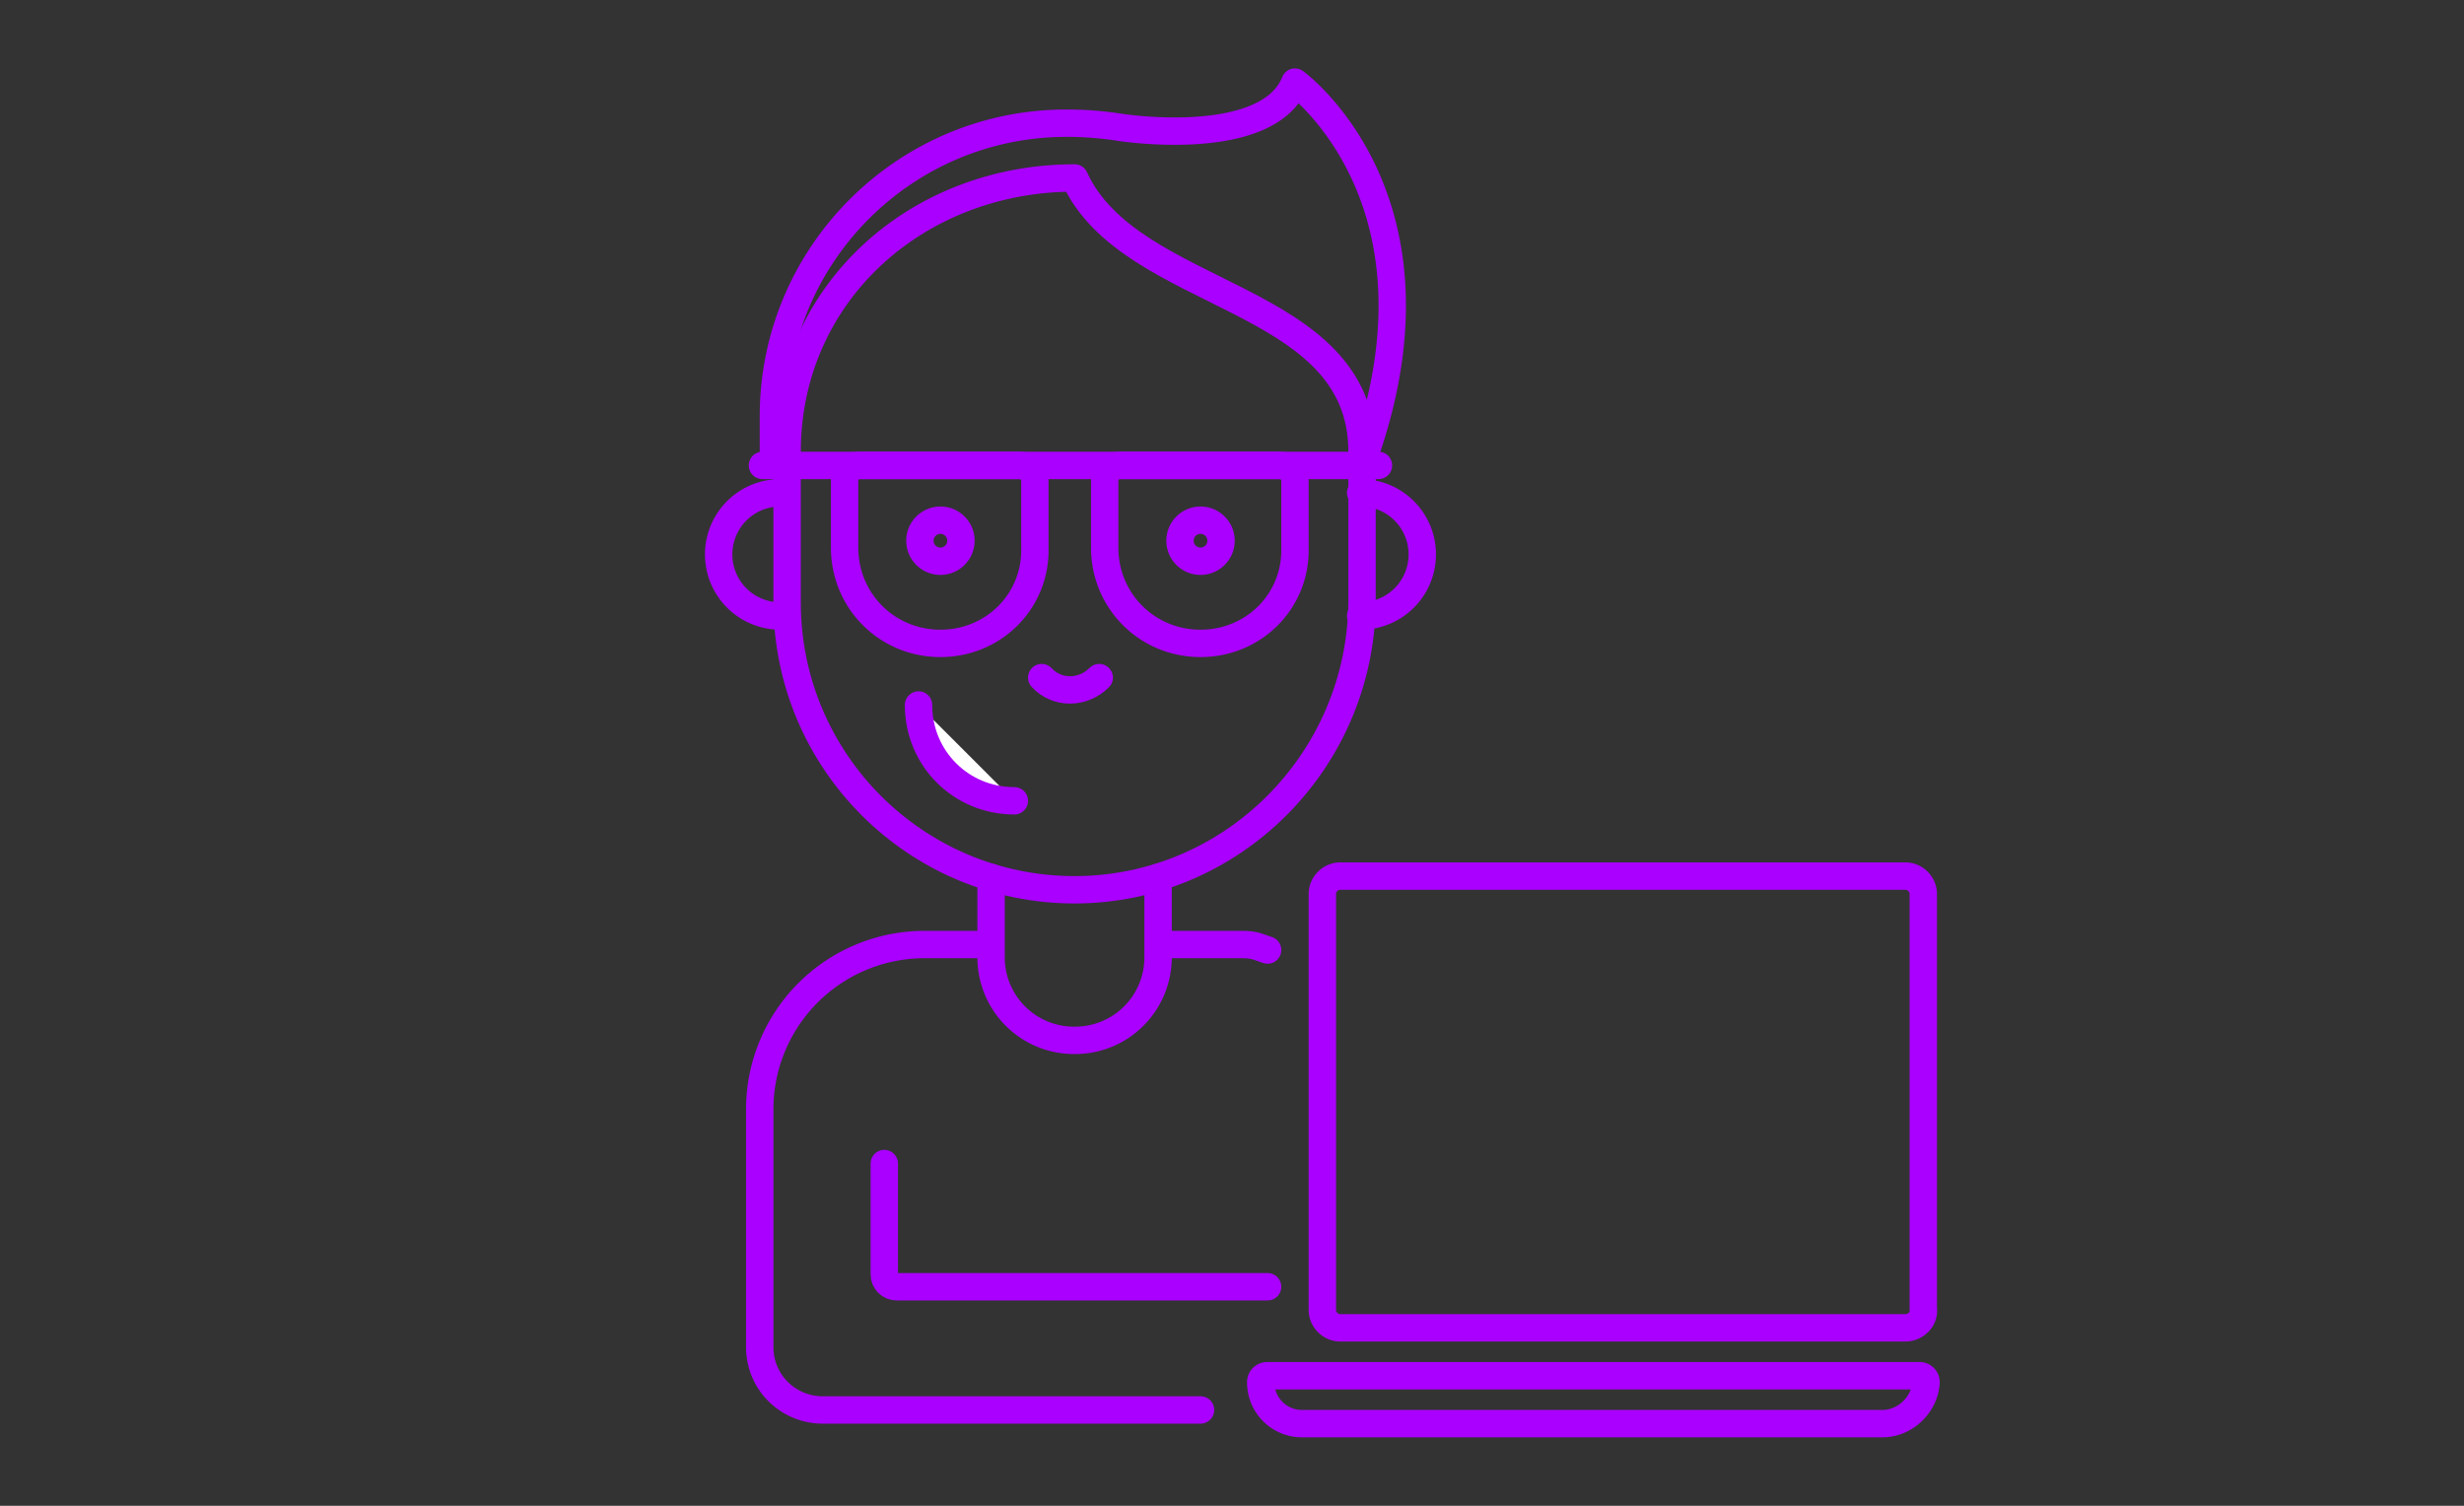
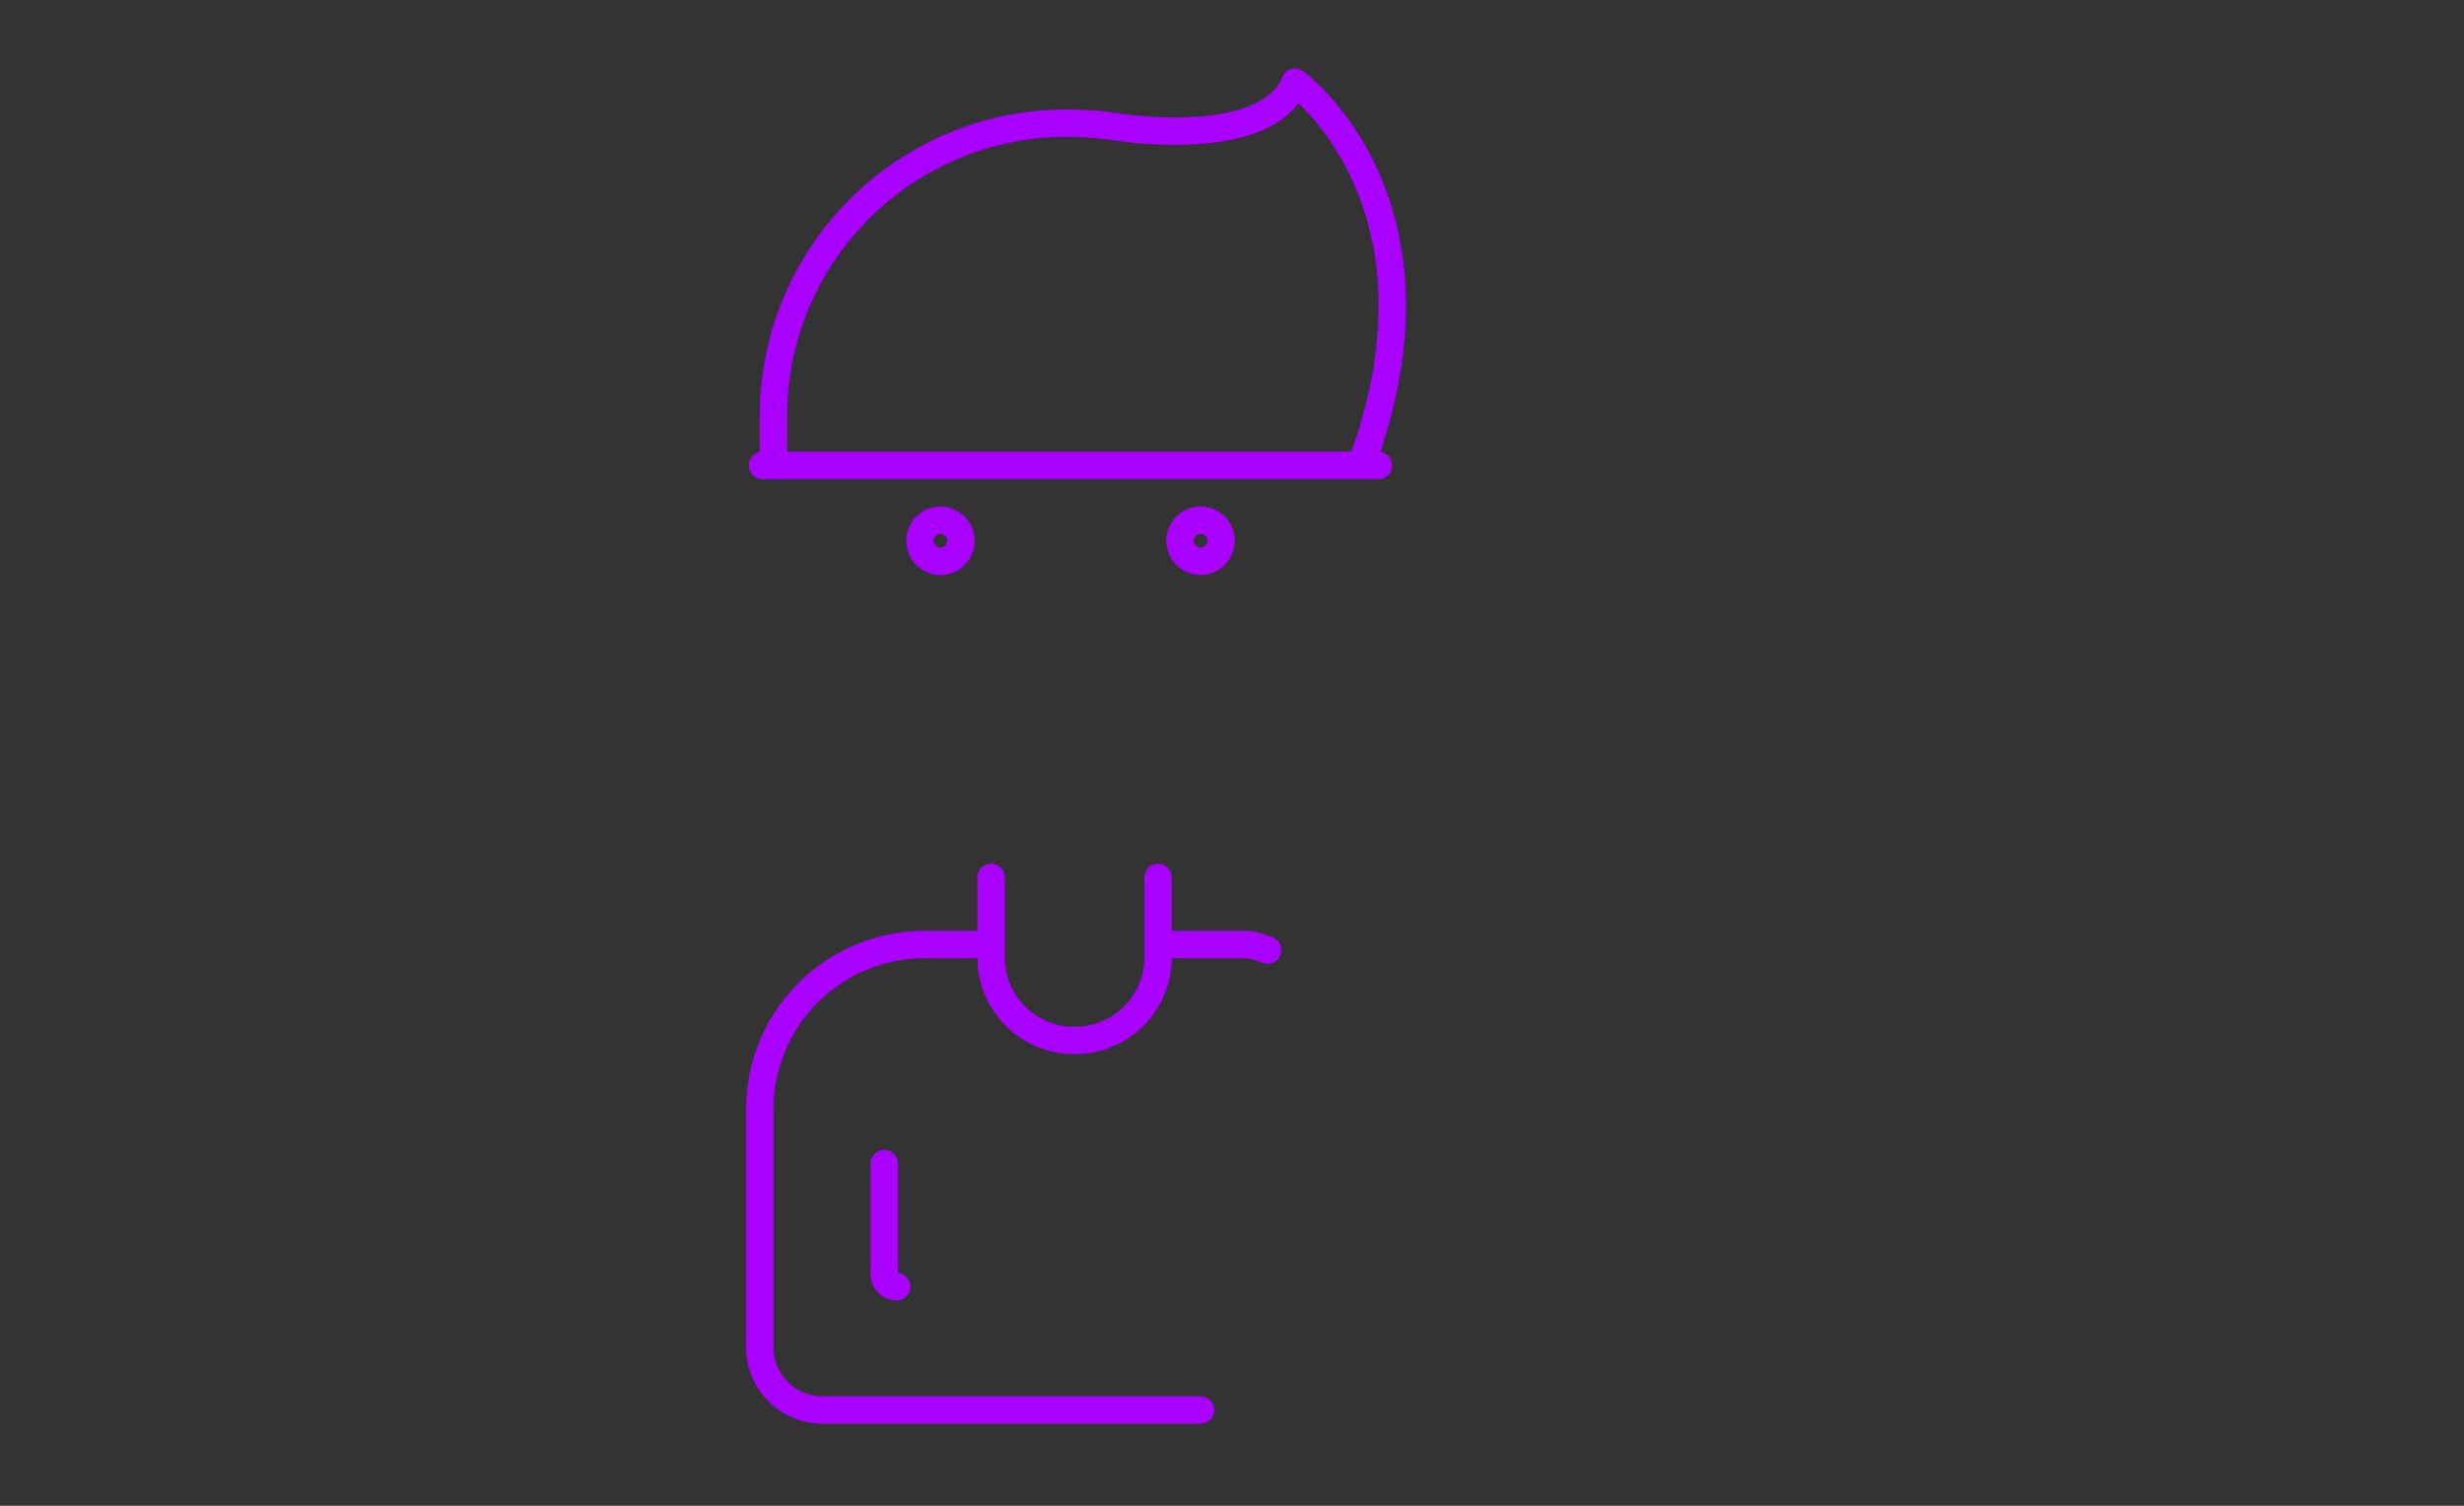
<svg xmlns="http://www.w3.org/2000/svg" xmlns:xlink="http://www.w3.org/1999/xlink" viewBox="0 0 180 110">
  <rect x="0" y="0" width="180" height="110" fill="#333333" stroke="none" />
  <style>.C{stroke-miterlimit:10}.D{stroke:#a0f}.E{stroke-width:2}.F{stroke-linejoin:round}.G{stroke-linecap:round}</style>
  <g fill="none" class="D E F">
    <g class="C">
-       <path d="M78.5 65h0c-11.6 0-21-9.4-21-21V33c0-11.5 9.4-20 21-20h0c4.1 9 21 8.4 21 20v11c-.1 11.6-9.5 21-21 21z" />
-       <path d="M57 45a4.5 4.5 0 1 1 0-9m42.4 0a4.5 4.5 0 1 1 0 9" class="G" />
-     </g>
+       </g>
    <circle cx="87.7" cy="39.5" r="1.5" />
    <circle cx="68.7" cy="39.5" r="1.5" />
    <g class="C">
      <use xlink:href="#B" />
      <use xlink:href="#B" x="19" />
      <path d="M100.7 34h-45" class="G" />
    </g>
  </g>
-   <path d="M80.3 49.5c-1.2 1.2-3.1 1.2-4.2 0m-2 9c-3.9 0-7-3.1-7-7" fill="#fff" class="C D E F G" />
  <g fill="none" class="C D E F">
    <path d="M99.5 33.8c7-19.2-4.9-27.8-4.9-27.8-2 5-12.8 3.3-12.8 3.3h0a24.66 24.66 0 0 0-3.9-.3h0c-11.8 0-21.4 9.6-21.4 21.4V34m15.9 30.1v5.8a6.06 6.06 0 0 0 6.1 6.1h0a6.06 6.06 0 0 0 6.1-6.1v-5.8m3.1 38.9H60.1c-2.5 0-4.6-2-4.6-4.6V81a12.04 12.04 0 0 1 12-12h4.9m12.2 0h6c1 0 1.1.1 2 .4" class="G" />
-     <path d="M139.2 97H97.9c-.7 0-1.3-.6-1.3-1.3V65.3c0-.7.6-1.3 1.3-1.3h41.3c.7 0 1.3.6 1.3 1.3v30.3c.1.8-.6 1.4-1.3 1.4zm-1.7 7H95.1a3.01 3.01 0 0 1-3-3h0a.47.47 0 0 1 .5-.5h47.6a.47.47 0 0 1 .5.5h0c-.1 1.6-1.5 3-3.2 3z" />
-     <path d="M64.6 85v8.1c0 .5.4.9.9.9h27.1" class="G" />
+     <path d="M64.6 85v8.1c0 .5.4.9.9.9" class="G" />
  </g>
  <defs>
-     <path id="B" d="M68.7 47h0c-3.9 0-7-3.1-7-7v-4.9a1.11 1.11 0 0 1 1.1-1.1h11.7a1.11 1.11 0 0 1 1.1 1.1V40c.1 3.9-3 7-6.9 7z" />
-   </defs>
+     </defs>
</svg>